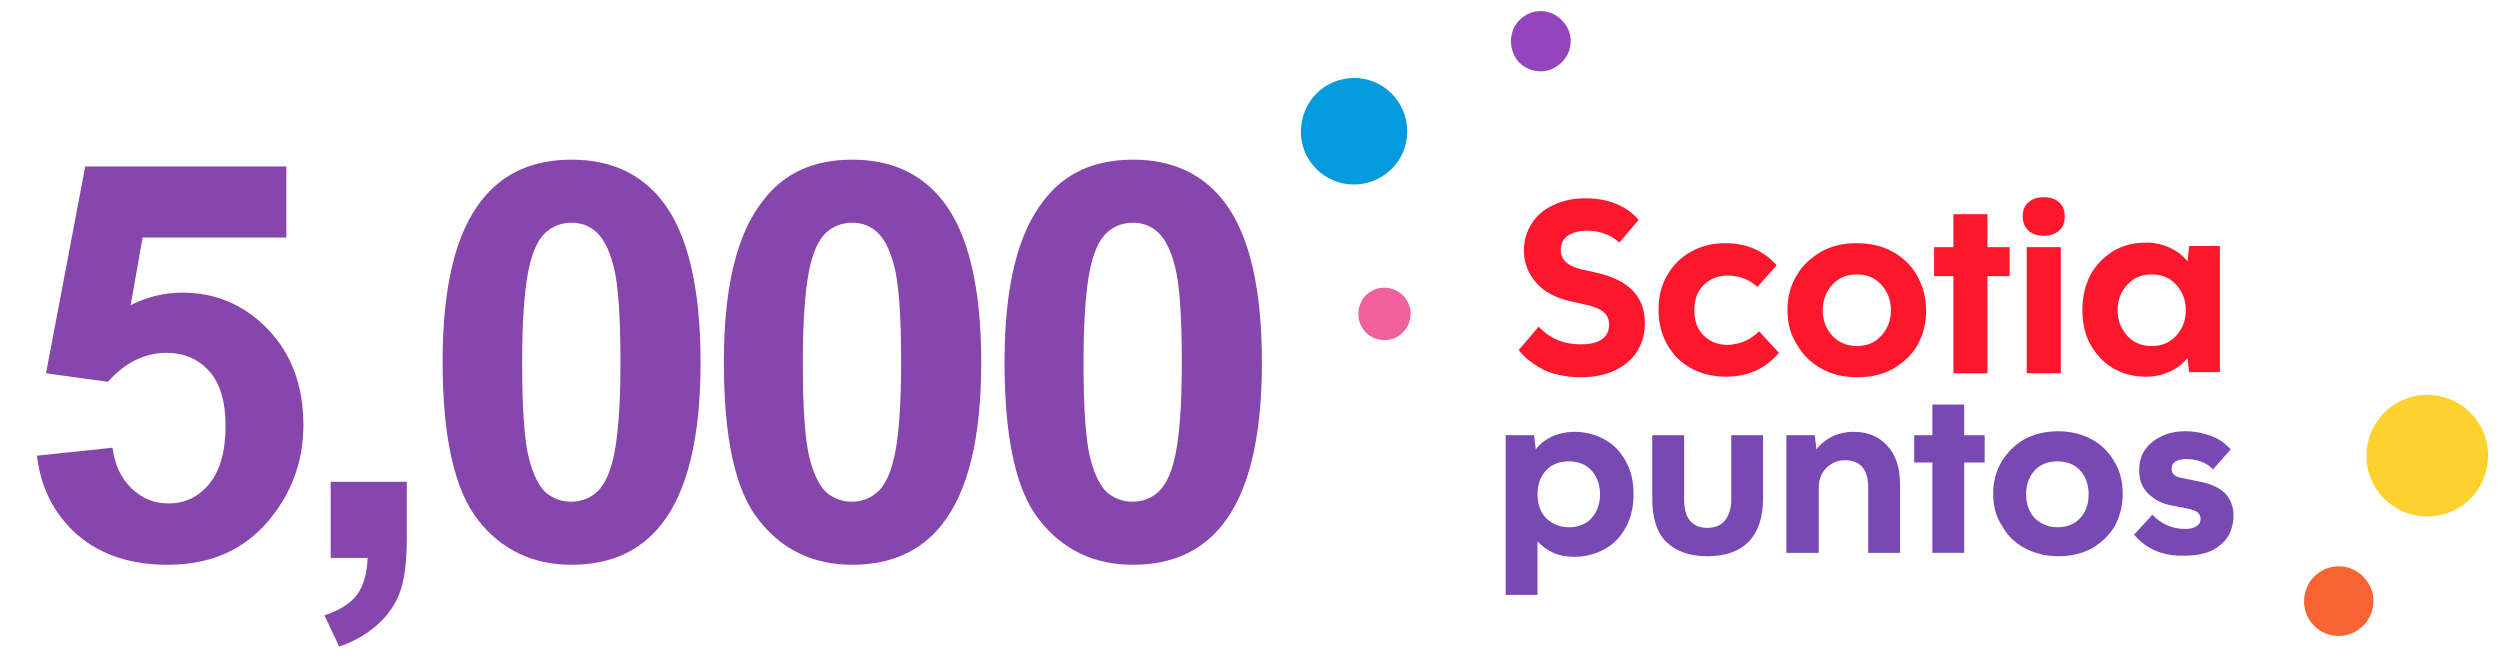
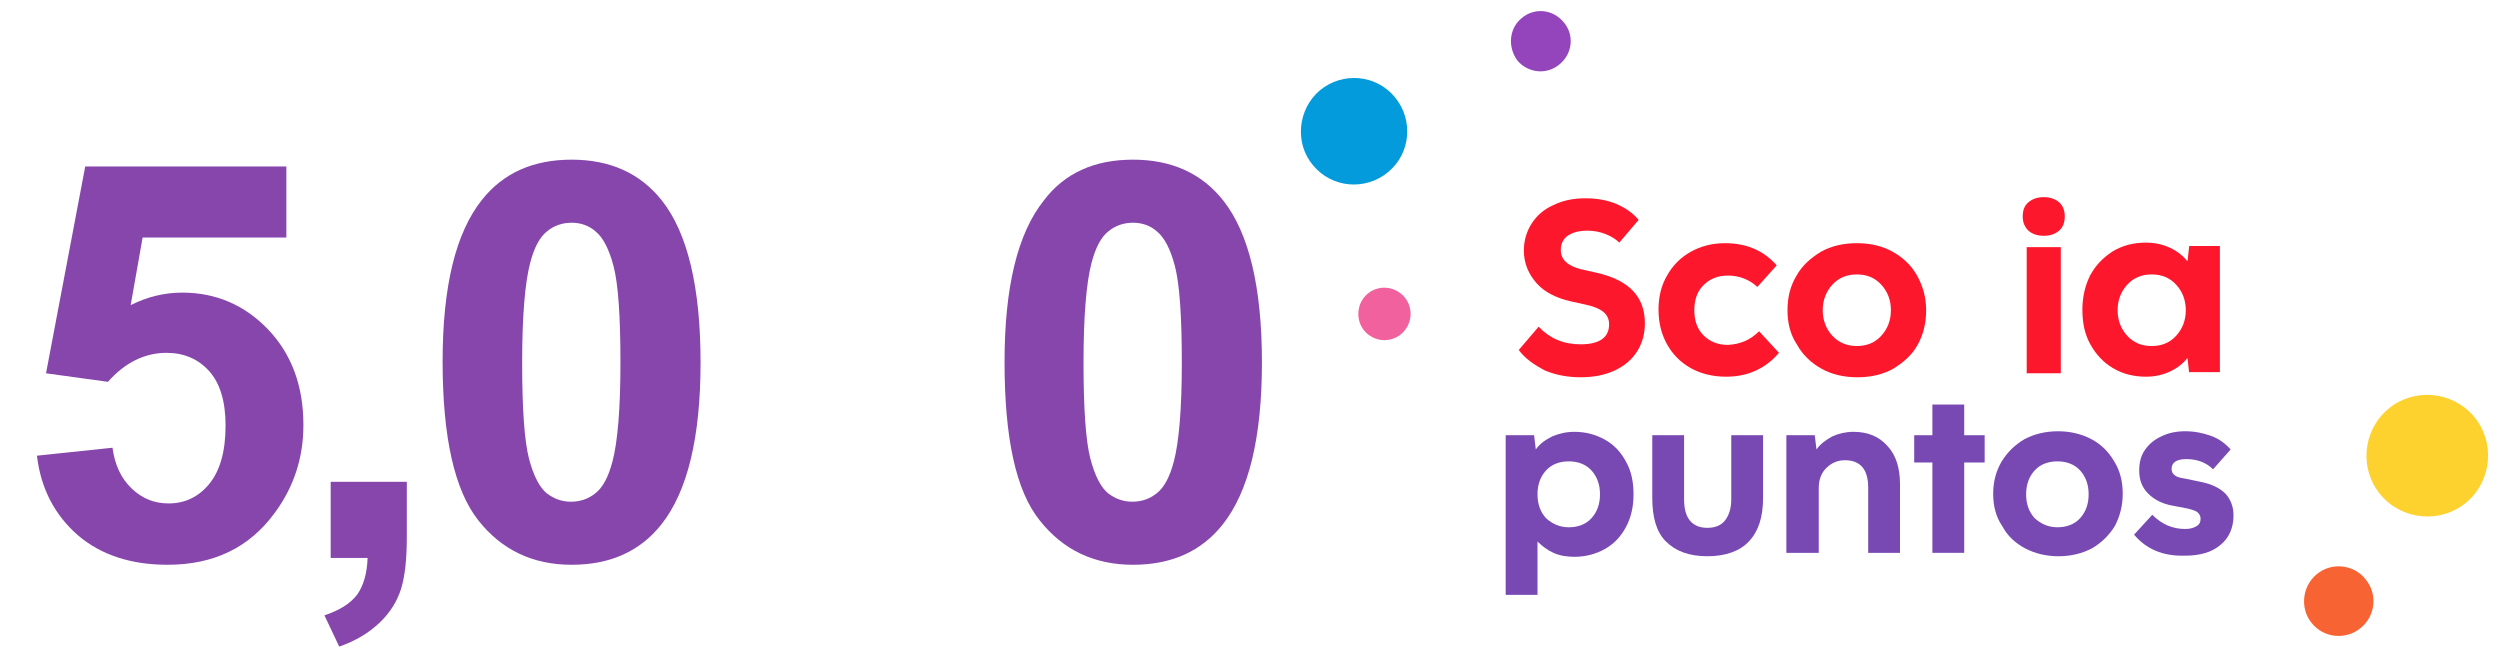
<svg xmlns="http://www.w3.org/2000/svg" version="1.1" id="Capa_1" x="0px" y="0px" viewBox="0 0 440 116" style="enable-background:new 0 0 440 116;" xml:space="preserve">
  <style type="text/css">
	.st0{fill:#8746AC;}
	.st1{fill:#7949B3;}
	.st2{fill:#049BDC;}
	.st3{fill:#FDD12E;}
	.st4{fill:#F76333;}
	.st5{fill:#9445BC;}
	.st6{fill:#F0619D;}
	.st7{fill:#FD172C;}
</style>
  <g>
    <g>
      <path class="st0" d="M6.5,80.2l13.3-1.4c0.4,3,1.5,5.4,3.4,7.2c1.9,1.8,4,2.6,6.5,2.6c2.8,0,5.2-1.1,7.1-3.4    c1.9-2.3,2.9-5.7,2.9-10.3c0-4.3-1-7.5-2.9-9.6c-1.9-2.1-4.4-3.2-7.5-3.2c-3.8,0-7.3,1.7-10.3,5.1L8.1,65.7l6.9-36.4h35.4v12.5    H25.1L23,53.7c3-1.5,6-2.2,9.1-2.2c5.9,0,11,2.2,15.1,6.5c4.1,4.3,6.2,9.9,6.2,16.8c0,5.8-1.7,10.9-5,15.4    c-4.5,6.2-10.8,9.2-18.9,9.2c-6.4,0-11.7-1.7-15.8-5.2C9.7,90.7,7.2,86.1,6.5,80.2z" />
      <path class="st0" d="M58.2,84.8h13.4v9.6c0,3.9-0.3,6.9-1,9.2c-0.7,2.2-1.9,4.2-3.8,6c-1.9,1.8-4.2,3.2-7.1,4.2l-2.6-5.5    c2.7-0.9,4.6-2.1,5.8-3.7c1.1-1.6,1.7-3.7,1.8-6.4h-6.5V84.8z" />
      <path class="st0" d="M100.6,28.1c6.8,0,12.1,2.4,15.9,7.2c4.5,5.7,6.8,15.2,6.8,28.5c0,13.2-2.3,22.7-6.9,28.5    c-3.8,4.8-9.1,7.1-15.8,7.1c-6.8,0-12.3-2.6-16.4-7.8C80,86.3,77.9,77,77.9,63.6c0-13.2,2.3-22.6,6.9-28.4    C88.6,30.4,93.9,28.1,100.6,28.1z M100.6,39.2c-1.6,0-3.1,0.5-4.3,1.5c-1.3,1-2.3,2.9-3,5.6c-0.9,3.5-1.4,9.3-1.4,17.5    c0,8.2,0.4,13.8,1.2,16.9c0.8,3.1,1.9,5.1,3.1,6.1c1.3,1,2.7,1.5,4.3,1.5c1.6,0,3.1-0.5,4.3-1.5c1.3-1,2.3-2.9,3-5.6    c0.9-3.4,1.4-9.2,1.4-17.4c0-8.2-0.4-13.8-1.2-16.9s-1.9-5.1-3.1-6.1C103.7,39.7,102.2,39.2,100.6,39.2z" />
-       <path class="st0" d="M150,28.1c6.8,0,12.1,2.4,15.9,7.2c4.5,5.7,6.8,15.2,6.8,28.5c0,13.2-2.3,22.7-6.9,28.5    c-3.8,4.8-9.1,7.1-15.8,7.1c-6.8,0-12.3-2.6-16.4-7.8c-4.2-5.2-6.2-14.5-6.2-27.9c0-13.2,2.3-22.6,6.9-28.4    C138,30.4,143.3,28.1,150,28.1z M150,39.2c-1.6,0-3.1,0.5-4.3,1.5c-1.3,1-2.3,2.9-3,5.6c-0.9,3.5-1.4,9.3-1.4,17.5    c0,8.2,0.4,13.8,1.2,16.9c0.8,3.1,1.9,5.1,3.1,6.1c1.3,1,2.7,1.5,4.3,1.5c1.6,0,3.1-0.5,4.3-1.5c1.3-1,2.3-2.9,3-5.6    c0.9-3.4,1.4-9.2,1.4-17.4c0-8.2-0.4-13.8-1.2-16.9s-1.9-5.1-3.1-6.1C153.1,39.7,151.6,39.2,150,39.2z" />
      <path class="st0" d="M199.4,28.1c6.8,0,12.1,2.4,15.9,7.2c4.5,5.7,6.8,15.2,6.8,28.5c0,13.2-2.3,22.7-6.9,28.5    c-3.8,4.8-9.1,7.1-15.8,7.1c-6.8,0-12.3-2.6-16.4-7.8c-4.2-5.2-6.2-14.5-6.2-27.9c0-13.2,2.3-22.6,6.9-28.4    C187.4,30.4,192.7,28.1,199.4,28.1z M199.4,39.2c-1.6,0-3.1,0.5-4.3,1.5c-1.3,1-2.3,2.9-3,5.6c-0.9,3.5-1.4,9.3-1.4,17.5    c0,8.2,0.4,13.8,1.2,16.9c0.8,3.1,1.9,5.1,3.1,6.1c1.3,1,2.7,1.5,4.3,1.5c1.6,0,3.1-0.5,4.3-1.5c1.3-1,2.3-2.9,3-5.6    c0.9-3.4,1.4-9.2,1.4-17.4c0-8.2-0.4-13.8-1.2-16.9s-1.9-5.1-3.1-6.1C202.5,39.7,201,39.2,199.4,39.2z" />
    </g>
    <g>
      <path class="st1" d="M265,104.5V76.6h5l0.3,2.5c0.7-1,1.7-1.7,2.9-2.3c1.2-0.5,2.5-0.8,3.9-0.8c2,0,3.8,0.5,5.4,1.4    c1.6,0.9,2.8,2.2,3.7,3.9c0.9,1.6,1.3,3.5,1.3,5.7c0,2.1-0.4,4-1.3,5.7c-0.9,1.7-2.1,3-3.7,3.9c-1.6,0.9-3.4,1.4-5.4,1.4    c-1.3,0-2.6-0.2-3.7-0.7c-1.1-0.5-2-1.2-2.8-2v9.4H265z M276.1,92.8c1.6,0,3-0.5,4-1.6c1-1.1,1.5-2.5,1.5-4.2    c0-1.7-0.5-3.1-1.5-4.2c-1-1.1-2.4-1.6-4-1.6c-1.6,0-3,0.5-4,1.6c-1,1.1-1.5,2.5-1.5,4.2c0,1.7,0.5,3.1,1.5,4.2    C273.2,92.2,274.5,92.8,276.1,92.8" />
      <path class="st1" d="M290.8,87.6v-11h5.6v11.3c0,3.3,1.4,5,4.1,5c1.3,0,2.4-0.4,3.1-1.3c0.7-0.9,1.1-2.1,1.1-3.7V76.6h5.6v11    c0,3.4-0.8,5.9-2.5,7.7c-1.6,1.7-4.1,2.6-7.3,2.6s-5.6-0.9-7.3-2.6S290.8,91,290.8,87.6" />
      <path class="st1" d="M314.4,97.3V76.6h5l0.3,2.5c0.7-1,1.7-1.7,2.8-2.3c1.1-0.5,2.4-0.8,3.7-0.8c2.5,0,4.5,0.8,6,2.5    c1.5,1.6,2.2,3.9,2.2,6.7v12.1h-5.6V85.8c0-3.2-1.4-4.8-4.1-4.8c-1.3,0-2.4,0.5-3.3,1.4c-0.9,0.9-1.3,2.1-1.3,3.5v11.4H314.4z" />
      <polygon class="st1" points="340.1,97.3 340.1,81.4 336.9,81.4 336.9,76.6 340.1,76.6 340.1,71.2 345.7,71.2 345.7,76.6     349.3,76.6 349.3,81.4 345.7,81.4 345.7,97.3   " />
      <path class="st1" d="M350.8,86.9c0-2.1,0.5-4,1.5-5.7c1-1.6,2.3-2.9,4-3.9c1.7-0.9,3.7-1.4,5.9-1.4c2.2,0,4.2,0.5,5.9,1.4    c1.7,0.9,3,2.2,4,3.9c1,1.6,1.5,3.5,1.5,5.7c0,2.1-0.5,4-1.4,5.7c-1,1.6-2.3,2.9-4,3.9c-1.7,0.9-3.7,1.4-5.9,1.4    c-2.2,0-4.2-0.5-5.9-1.4c-1.7-0.9-3.1-2.2-4-3.9C351.3,91,350.8,89.1,350.8,86.9 M362.1,92.8c1.6,0,3-0.5,4-1.6    c1-1.1,1.5-2.5,1.5-4.2c0-1.7-0.5-3.1-1.5-4.2c-1-1.1-2.4-1.6-4-1.6c-1.6,0-3,0.5-4,1.6c-1,1.1-1.5,2.5-1.5,4.2    c0,1.7,0.5,3.1,1.5,4.2C359.2,92.2,360.5,92.8,362.1,92.8" />
      <path class="st1" d="M375.6,94.1l3.2-3.5c1.7,1.7,3.6,2.5,5.8,2.5c0.9,0,1.5-0.2,2-0.5c0.5-0.3,0.7-0.7,0.7-1.3    c0-0.5-0.2-0.8-0.5-1.1c-0.3-0.3-1-0.5-1.8-0.7l-2.6-0.5c-1.8-0.3-3.3-1.1-4.3-2.1c-1.1-1.1-1.6-2.4-1.6-4.1c0-1.4,0.3-2.6,1-3.6    c0.7-1,1.6-1.8,2.9-2.4c1.2-0.6,2.6-0.9,4.2-0.9c1.6,0,3.1,0.3,4.5,0.8c1.4,0.5,2.5,1.3,3.5,2.4l-3.1,3.5    c-1.2-1.2-2.8-1.8-4.7-1.8c-1.7,0-2.6,0.6-2.6,1.7c0,0.5,0.2,0.9,0.5,1.1c0.3,0.3,0.9,0.5,1.7,0.6l2.9,0.6c2,0.4,3.4,1.1,4.4,2.1    c0.9,1,1.4,2.3,1.4,3.8c0,2.2-0.8,4-2.3,5.2c-1.5,1.3-3.6,1.9-6.3,1.9C380.6,97.9,377.7,96.6,375.6,94.1" />
      <path class="st2" d="M232.3,15.9c4-3.3,9.9-2.8,13.2,1.2c3.3,4,2.8,9.9-1.2,13.2s-9.9,2.8-13.2-1.2    C227.8,25.2,228.4,19.2,232.3,15.9" />
      <path class="st3" d="M420.3,72c4.5-3.8,11.3-3.2,15.1,1.3c3.8,4.5,3.2,11.3-1.3,15.1c-4.5,3.8-11.3,3.2-15.1-1.3    C415.2,82.6,415.8,75.8,420.3,72" />
      <path class="st4" d="M407.7,101.1c2.6-2.2,6.5-1.8,8.6,0.8c2.2,2.6,1.8,6.5-0.8,8.6c-2.6,2.2-6.5,1.8-8.6-0.8    C404.8,107.2,405.1,103.3,407.7,101.1" />
      <path class="st5" d="M267.8,3.2c2.2-1.9,5.5-1.6,7.4,0.7c1.9,2.2,1.6,5.5-0.7,7.4c-2.2,1.9-5.5,1.6-7.4-0.6    C265.3,8.3,265.6,5,267.8,3.2" />
      <path class="st6" d="M240.7,51.7c1.9-1.6,4.8-1.4,6.5,0.6c1.6,1.9,1.4,4.8-0.6,6.5c-1.9,1.6-4.8,1.4-6.5-0.6    C238.5,56.2,238.8,53.3,240.7,51.7" />
      <path class="st7" d="M267.3,61.6l3.5-4.1c2,2.1,4.4,3.1,7.4,3.1c3.3,0,5-1.2,5-3.5c0-0.9-0.3-1.6-1-2.2c-0.6-0.5-1.7-1-3.2-1.3    l-2.7-0.6c-2.5-0.6-4.5-1.6-5.9-3.2c-1.4-1.6-2.2-3.5-2.2-5.7c0-1.8,0.5-3.4,1.4-4.8c0.9-1.4,2.2-2.5,3.8-3.2    c1.6-0.8,3.5-1.2,5.6-1.2c2,0,3.8,0.3,5.5,1c1.6,0.7,2.9,1.6,3.9,2.8l-3.4,4c-0.6-0.6-1.4-1.1-2.4-1.5c-1-0.4-2.1-0.6-3.2-0.6    c-1.5,0-2.6,0.3-3.5,0.9c-0.8,0.6-1.2,1.4-1.2,2.5c0,1.7,1.2,2.8,3.6,3.4L281,48c5.7,1.3,8.5,4.2,8.5,8.9c0,1.9-0.5,3.6-1.4,5    c-0.9,1.4-2.2,2.5-3.9,3.3c-1.7,0.8-3.7,1.2-6,1.2c-2.3,0-4.4-0.4-6.3-1.2C270,64.2,268.4,63.1,267.3,61.6" />
      <path class="st7" d="M309.6,58.3l3.5,3.8c-2.4,2.8-5.5,4.2-9.3,4.2c-2.3,0-4.4-0.5-6.2-1.5c-1.8-1-3.2-2.4-4.2-4.2    c-1-1.8-1.5-3.8-1.5-6.1c0-2.3,0.5-4.3,1.5-6c1-1.8,2.4-3.2,4.2-4.2c1.8-1,3.8-1.5,6-1.5c3.8,0,6.8,1.3,9.1,3.9l-3.4,3.8    c-1.4-1.3-3.2-2-5.2-2c-1.8,0-3.2,0.6-4.3,1.7c-1.1,1.1-1.6,2.6-1.6,4.4c0,1.8,0.5,3.3,1.6,4.4c1.1,1.1,2.5,1.7,4.3,1.7    C306.2,60.6,308,59.9,309.6,58.3" />
      <path class="st7" d="M314.6,54.6c0-2.3,0.5-4.3,1.6-6.1c1-1.8,2.5-3.1,4.3-4.2c1.8-1,3.9-1.5,6.3-1.5c2.4,0,4.5,0.5,6.3,1.5    c1.8,1,3.3,2.4,4.3,4.2c1,1.8,1.6,3.8,1.6,6.1c0,2.3-0.5,4.3-1.5,6.1c-1,1.8-2.5,3.1-4.3,4.2c-1.8,1-3.9,1.5-6.3,1.5    c-2.4,0-4.5-0.5-6.3-1.5c-1.8-1-3.3-2.4-4.3-4.2C315.1,58.9,314.6,56.9,314.6,54.6 M326.8,60.9c1.8,0,3.2-0.6,4.3-1.8    c1.1-1.2,1.7-2.7,1.7-4.5c0-1.8-0.6-3.3-1.7-4.5c-1.1-1.2-2.5-1.8-4.3-1.8c-1.8,0-3.2,0.6-4.3,1.8c-1.1,1.2-1.7,2.7-1.7,4.5    c0,1.8,0.6,3.3,1.7,4.5C323.6,60.3,325.1,60.9,326.8,60.9" />
-       <polygon class="st7" points="343.8,65.7 343.8,48.6 340.4,48.6 340.4,43.5 343.8,43.5 343.8,37.7 349.8,37.7 349.8,43.5     353.7,43.5 353.7,48.6 349.8,48.6 349.8,65.7   " />
      <path class="st7" d="M356,38.1c0-1.1,0.3-1.9,1-2.5c0.7-0.6,1.6-0.9,2.7-0.9c1.1,0,2,0.3,2.7,0.9c0.7,0.6,1,1.5,1,2.5    c0,1-0.3,1.9-1,2.5c-0.7,0.6-1.6,0.9-2.7,0.9c-1.1,0-2-0.3-2.7-0.9C356.3,39.9,356,39.1,356,38.1 M356.7,43.5h6v22.2h-6V43.5z" />
      <path class="st7" d="M385.3,65.7L385,63c-0.8,1-1.8,1.8-3.1,2.4c-1.3,0.6-2.7,0.9-4.2,0.9c-2.2,0-4.1-0.5-5.8-1.5    c-1.7-1-3-2.4-4-4.2c-1-1.8-1.4-3.8-1.4-6.1c0-2.3,0.5-4.3,1.4-6.1c1-1.8,2.3-3.1,4-4.2c1.7-1,3.6-1.5,5.8-1.5    c1.5,0,2.9,0.3,4.2,0.9c1.3,0.6,2.3,1.4,3.1,2.4l0.3-2.7h5.4v22.2H385.3z M378.7,60.9c1.8,0,3.2-0.6,4.3-1.8    c1.1-1.2,1.7-2.7,1.7-4.5c0-1.8-0.6-3.3-1.7-4.5c-1.1-1.2-2.5-1.8-4.3-1.8c-1.8,0-3.2,0.6-4.3,1.8c-1.1,1.2-1.7,2.7-1.7,4.5    c0,1.8,0.6,3.3,1.7,4.5C375.5,60.3,376.9,60.9,378.7,60.9" />
    </g>
  </g>
  <g>
</g>
  <g>
</g>
  <g>
</g>
  <g>
</g>
  <g>
</g>
  <g>
</g>
</svg>